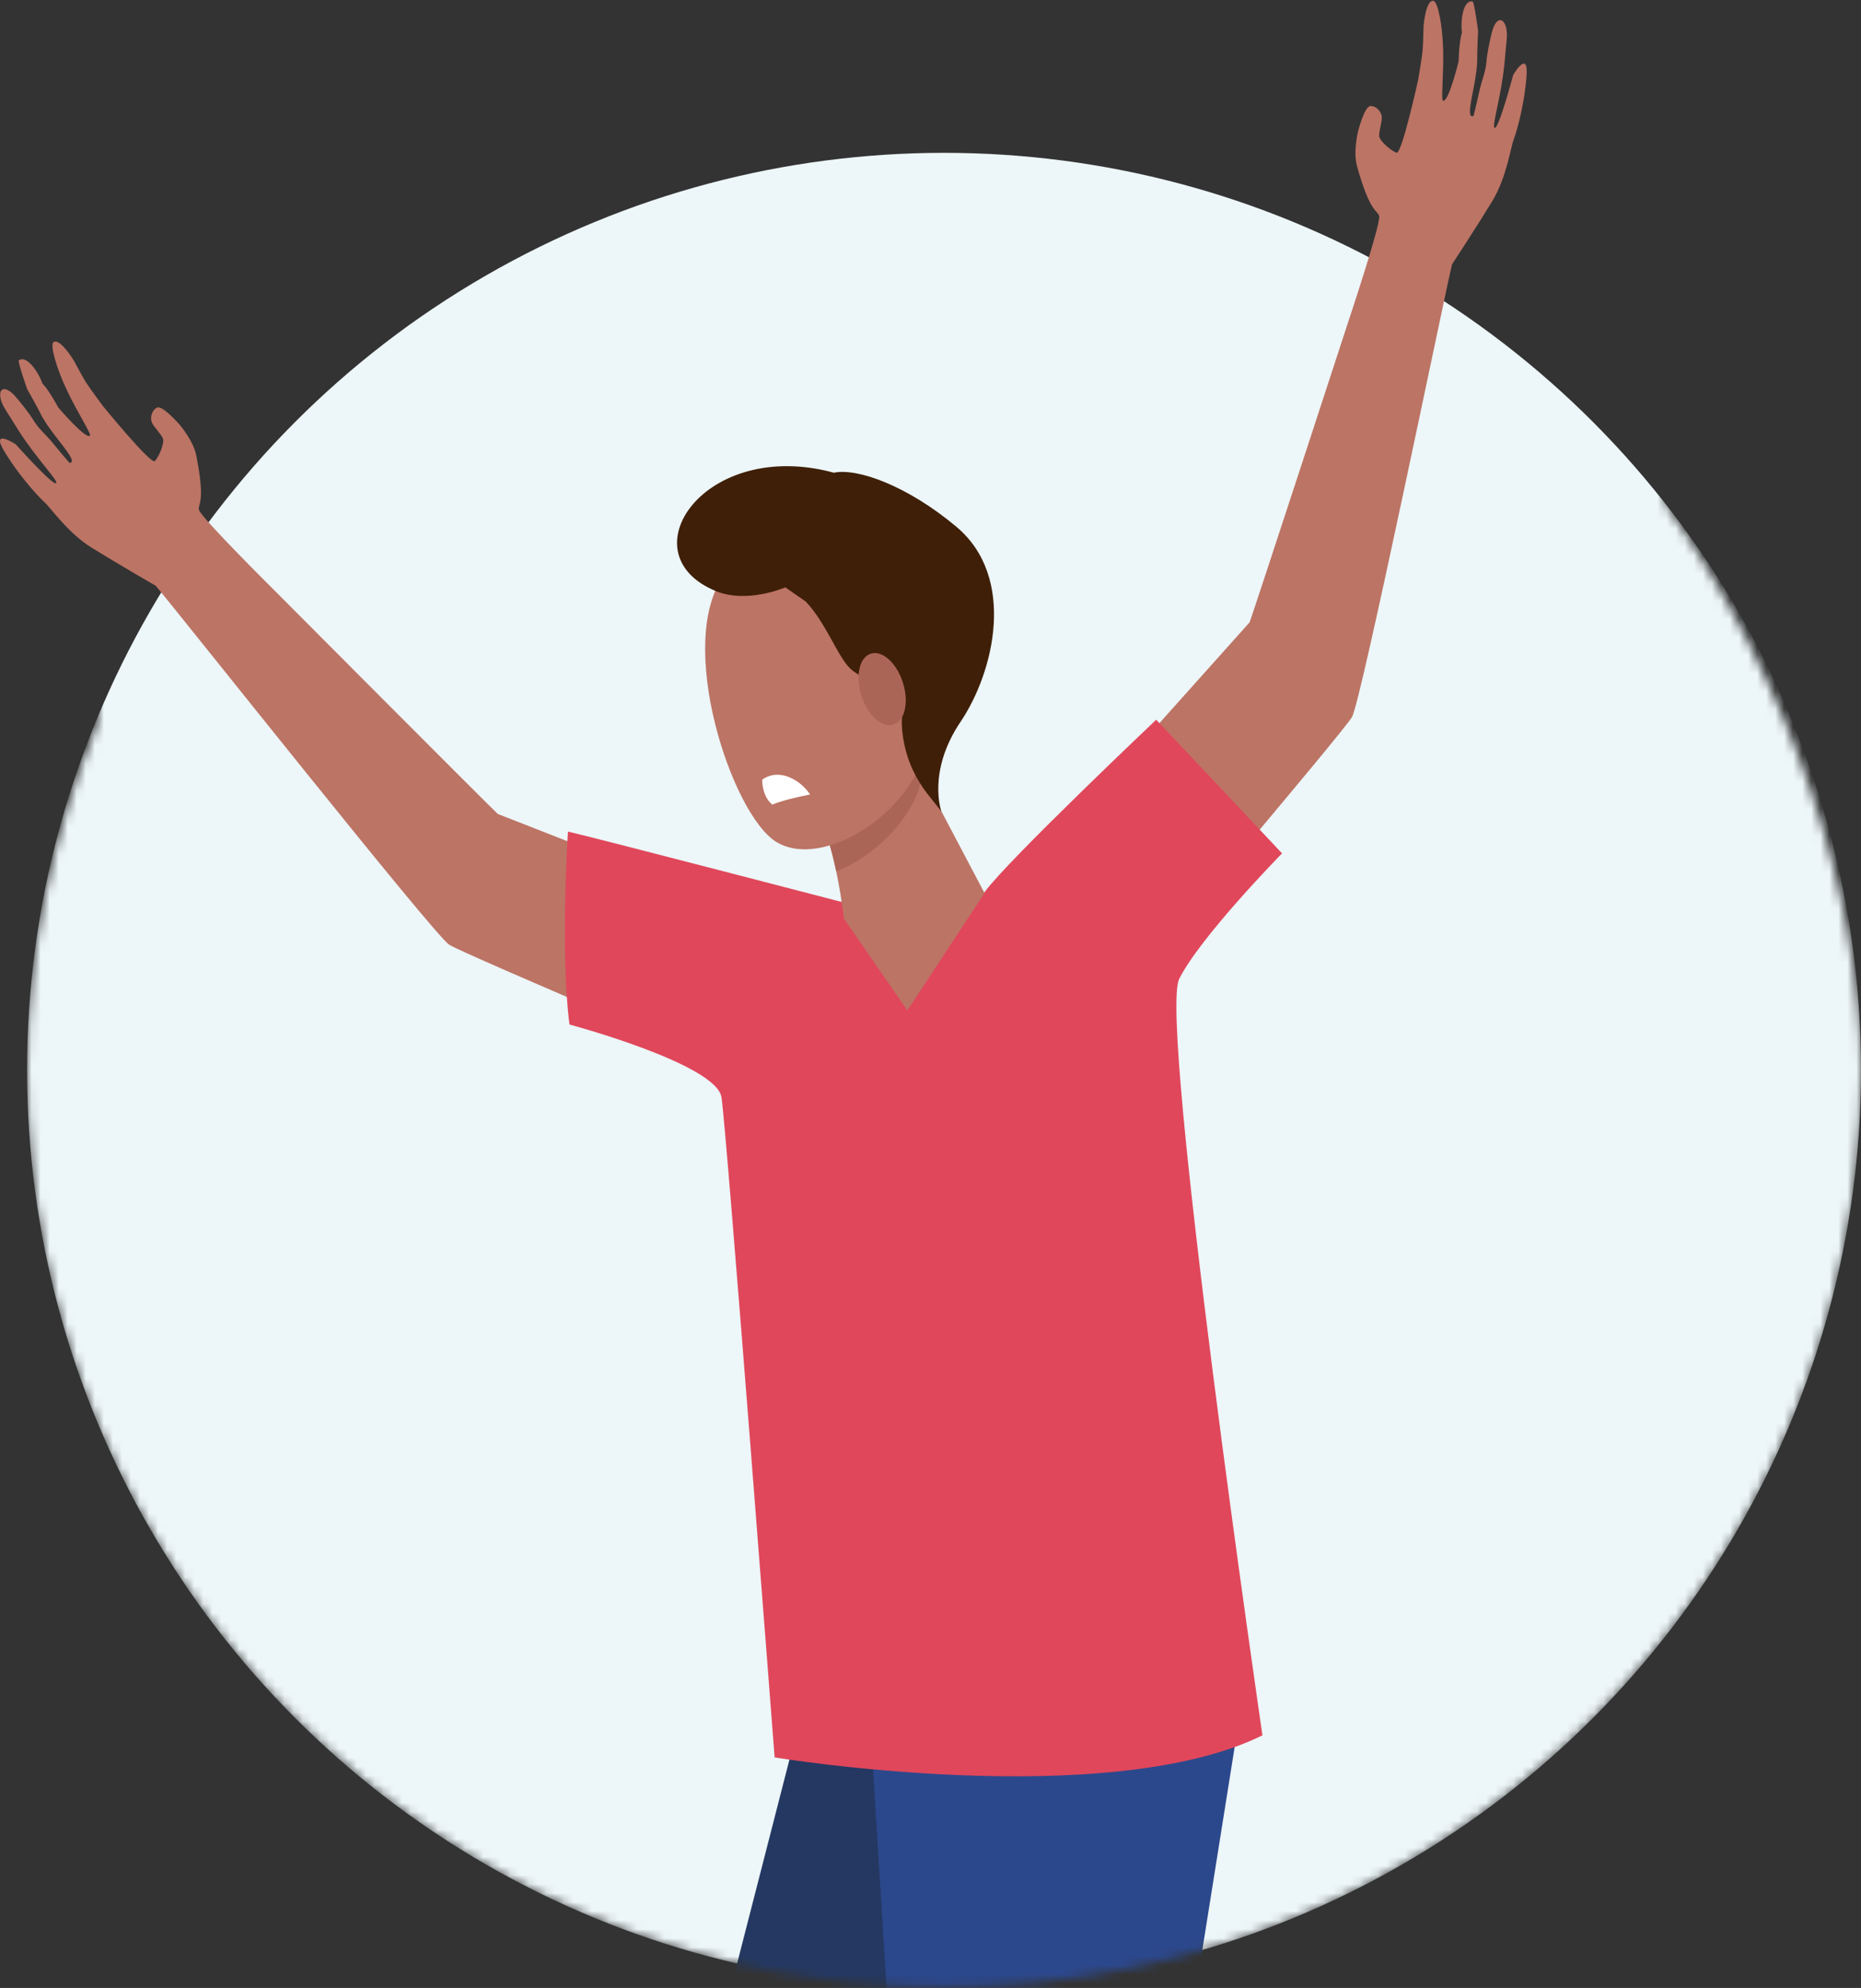
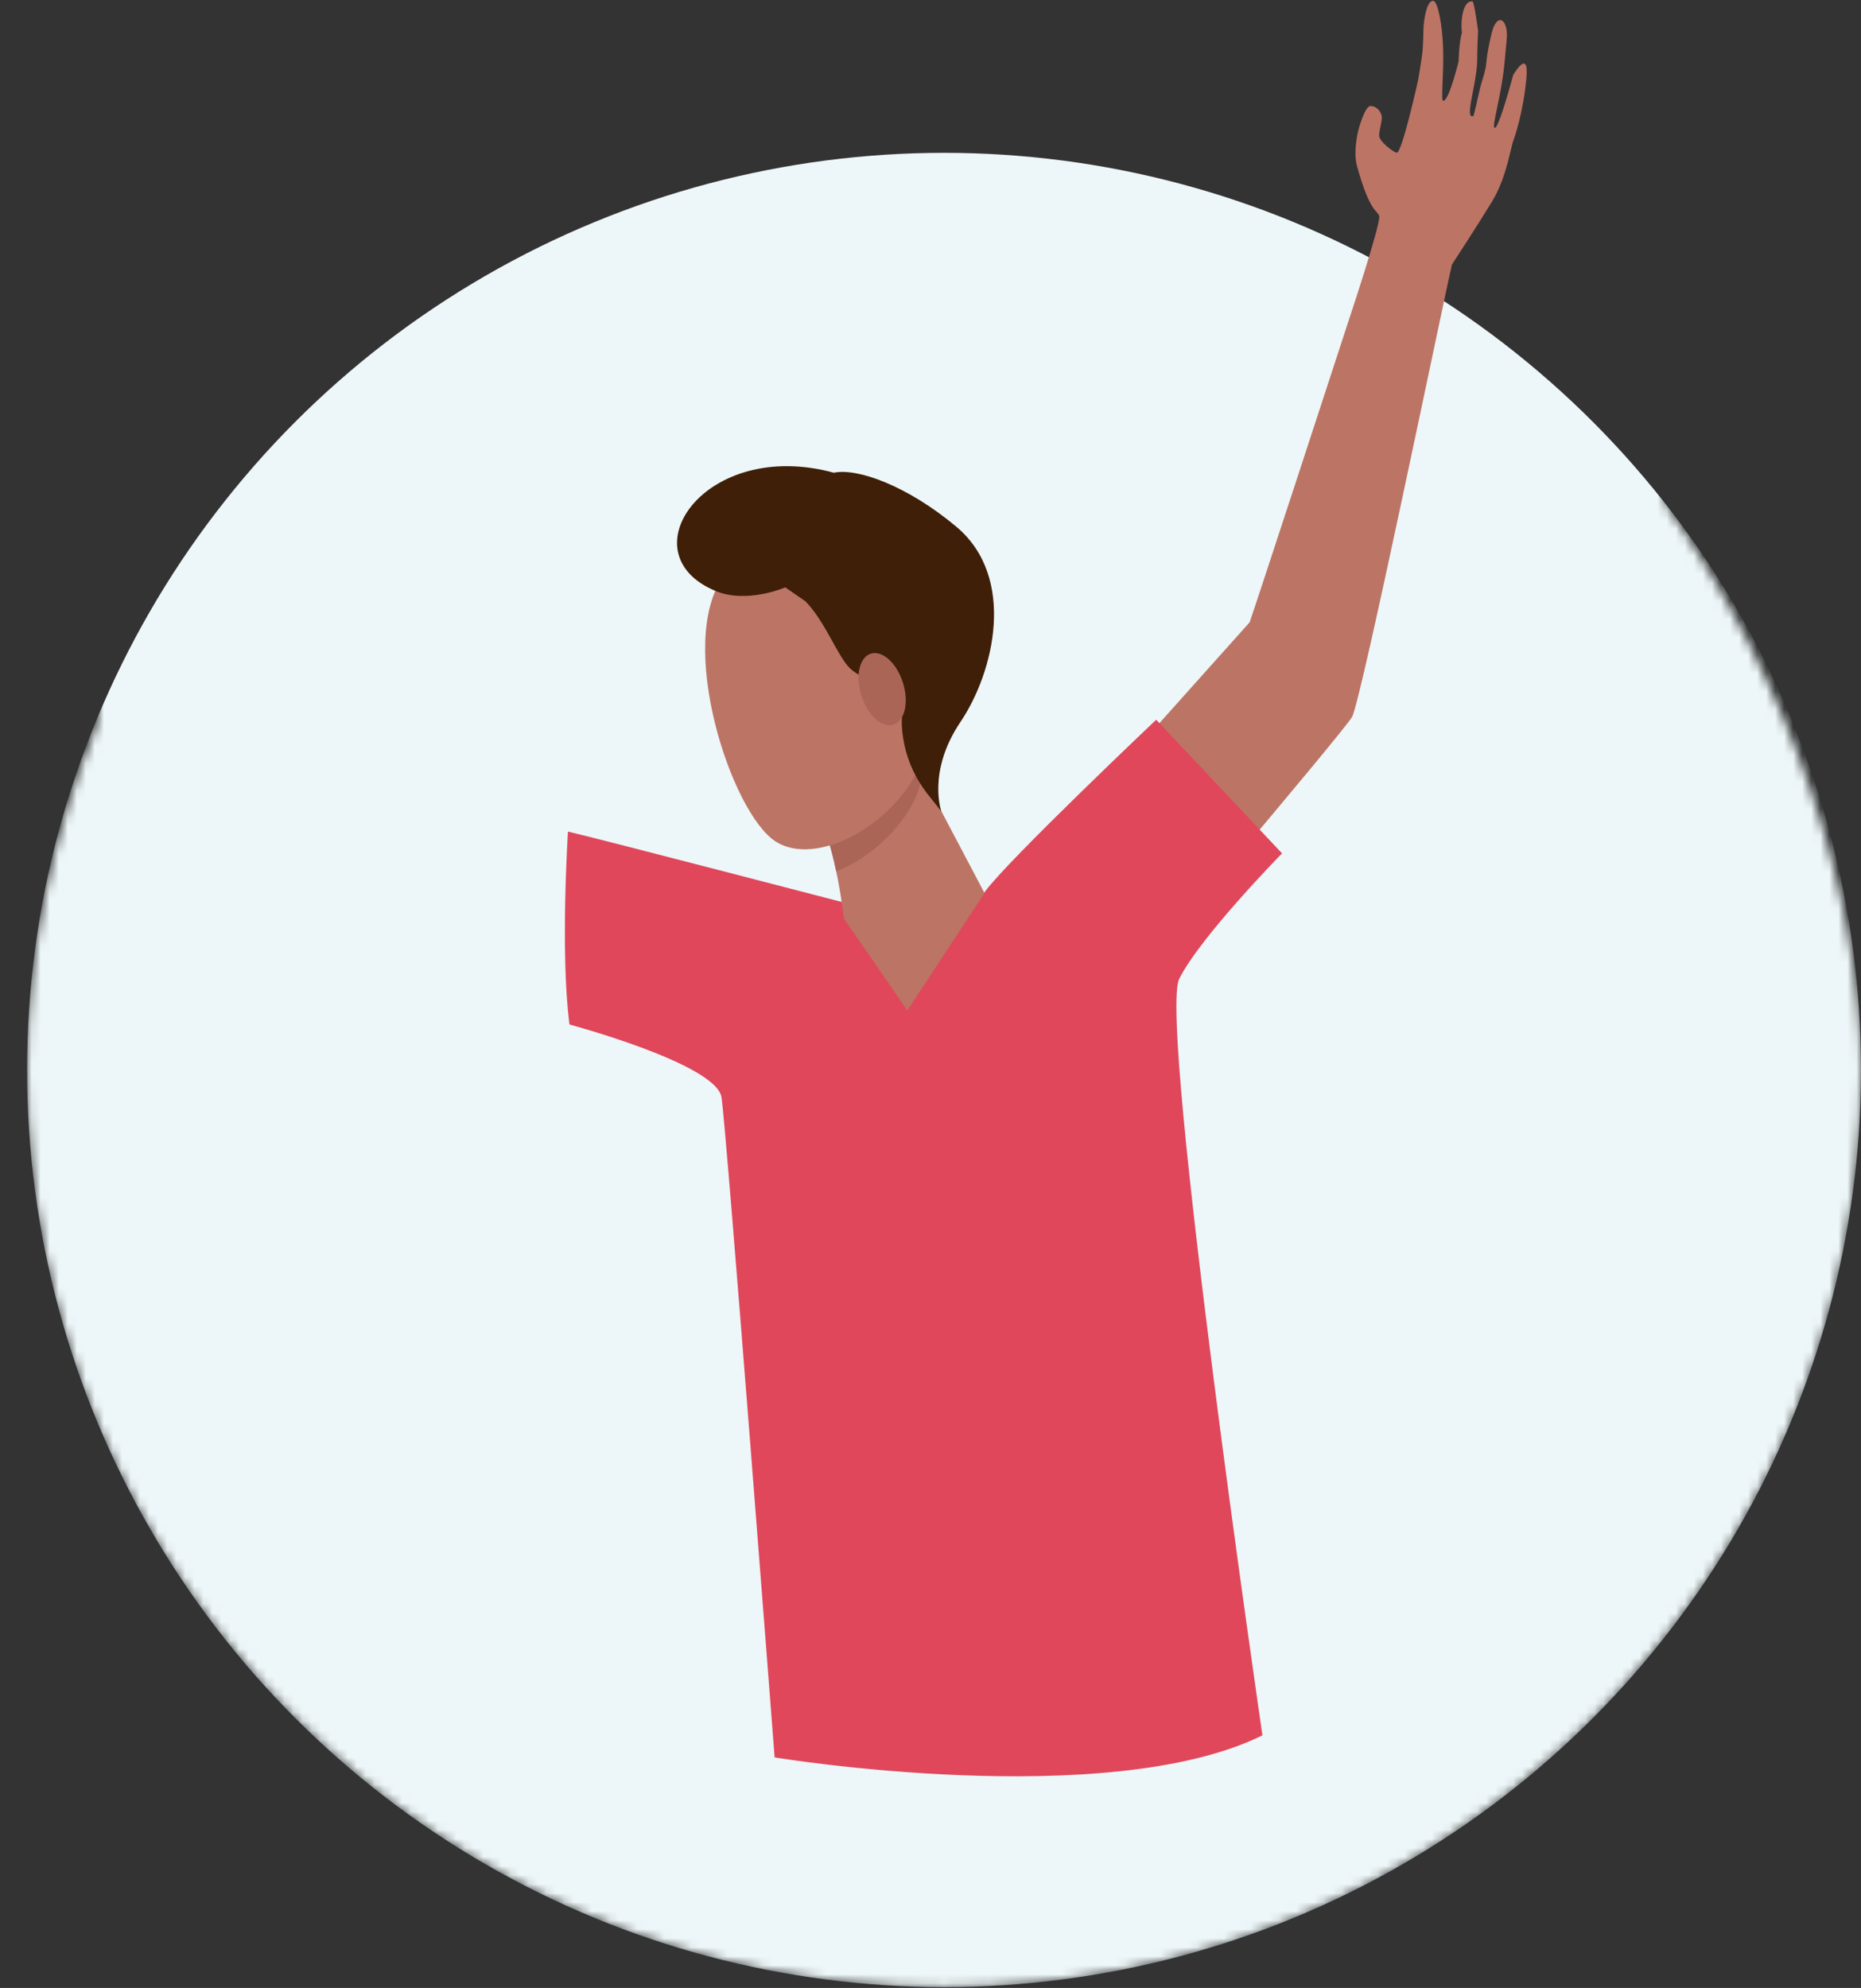
<svg xmlns="http://www.w3.org/2000/svg" width="206" height="220" viewBox="0 0 206 220" fill="none">
  <rect x="0" y="0" width="206" height="220" fill="#333333" stroke="none" />
  <mask id="mask0_431_14586" style="mask-type:alpha" maskUnits="userSpaceOnUse" x="-8" y="-8" width="214" height="228">
    <path d="M206 118.414C206 174.471 160.557 219.914 104.5 219.914C48.443 219.914 3 174.471 3 118.414C3 105.161 5.787 92.451 10.602 80.5C13.765 72.652 -8 50 -8 50L9.5 26L32.5 39L83 7.5L138.5 12L167.5 -7.5C167.5 -7.5 182.449 41.883 184.5 56C198.232 75.566 206 99.122 206 118.414Z" fill="#EDF6F8" />
  </mask>
  <g mask="url(#mask0_431_14586)">
    <circle cx="104.5" cy="118.414" r="101.5" fill="#EDF6F8" />
-     <path d="M21.709 50.332C22.804 55.779 21.864 55.725 22.023 56.421C22.211 57.242 30.25 65.211 30.25 65.211C30.25 65.211 53.791 88.848 55.106 90.082L86.997 102.563L85.752 120.119C85.752 120.119 51.394 105.621 49.72 104.548C48.047 103.476 19.825 67.883 17.243 64.83C17.243 64.83 12.856 62.297 10.15 60.616C7.445 58.936 5.593 56.147 4.9 55.559C4.796 55.472 2.6 53.376 0.561 50.089C-1.197 47.256 1.737 49.165 1.737 49.165C1.737 49.165 5.913 53.85 6.216 53.464C6.447 53.165 4.02 50.74 2.044 47.626C1.535 46.825 1.037 46.033 0.584 45.301C-0.603 43.381 0.207 42.129 1.764 43.946C2.313 44.588 3.202 45.676 3.726 46.54C4.294 47.473 5.11 48.151 5.705 48.864C6.885 50.28 7.728 51.328 7.759 51.247C7.798 51.144 8.226 51.263 7.712 50.397C7.096 49.356 5.303 47.422 4.512 45.822C4.063 44.916 3.011 43.074 3.011 43.074C3.011 43.074 1.93 40.004 2.085 39.885C2.926 39.239 4.245 41.139 4.698 42.448C5.406 43.143 6.458 45.108 6.458 45.108C6.458 45.108 9.462 48.629 9.951 48.218C10.159 48.045 8.569 45.672 7.365 43.105C6.248 40.724 5.501 38.144 5.927 37.862C6.654 37.384 8.17 39.901 8.17 39.901C8.17 39.901 9.141 41.721 9.509 42.3C9.94 42.979 11.382 44.922 11.382 44.922C11.382 44.922 16.712 51.456 17.14 51.027C17.57 50.601 18.228 49.048 18.033 48.532C17.84 48.016 16.996 47.244 16.801 46.728C16.608 46.212 16.79 45.38 17.396 45.108C18.001 44.835 19.879 46.993 19.879 46.993C19.879 46.993 21.39 48.759 21.707 50.332H21.709Z" fill="#BC7465" />
    <path d="M150.2 18.342C151.68 23.698 152.494 23.226 152.667 23.92C152.869 24.738 149.289 35.472 149.289 35.472C149.289 35.472 138.94 67.179 138.323 68.873L115.489 94.385L124.517 109.495C124.517 109.495 148.645 81.069 149.655 79.357C150.664 77.647 159.8 33.159 160.726 29.266C160.726 29.266 163.499 25.028 165.156 22.309C166.812 19.589 167.209 16.264 167.563 15.428C167.615 15.304 168.629 12.444 168.967 8.591C169.259 5.271 167.5 8.297 167.5 8.297C167.5 8.297 165.885 14.362 165.441 14.151C165.1 13.989 166.173 10.729 166.531 7.059C166.623 6.114 166.711 5.183 166.785 4.326C166.98 2.078 165.69 1.324 165.121 3.649C164.919 4.47 164.618 5.841 164.537 6.848C164.452 7.936 164.028 8.91 163.82 9.814C163.405 11.609 163.124 12.924 163.061 12.868C162.981 12.794 162.653 13.092 162.721 12.087C162.801 10.88 163.528 8.347 163.515 6.561C163.506 5.549 163.616 3.431 163.616 3.431C163.616 3.431 163.196 0.205 163.003 0.167C161.96 -0.031 161.639 2.26 161.828 3.631C161.509 4.571 161.455 6.801 161.455 6.801C161.455 6.801 160.363 11.295 159.742 11.151C159.477 11.091 159.827 8.255 159.744 5.423C159.668 2.794 159.17 0.155 158.661 0.095C157.797 -0.004 157.577 2.926 157.577 2.926C157.577 2.926 157.532 4.988 157.465 5.67C157.387 6.471 156.976 8.856 156.976 8.856C156.976 8.856 155.166 17.088 154.592 16.902C154.015 16.713 152.728 15.625 152.669 15.078C152.609 14.53 153.015 13.462 152.954 12.912C152.894 12.365 152.358 11.705 151.694 11.735C151.03 11.764 150.328 14.535 150.328 14.535C150.328 14.535 149.774 16.792 150.202 18.337L150.2 18.342Z" fill="#BC7465" />
-     <path d="M124.167 185.998C124.167 185.998 90.766 264.347 89.519 271.414C88.608 276.573 89.595 335.295 89.595 335.295L73.914 334.976L68.607 267.876L89.245 187.488L124.165 185.998H124.167Z" fill="#243862" />
-     <path d="M137.392 188.8L123.357 276.866L133.061 335.232L115.201 335.155L101.362 272.377L96.387 191.645L99.637 183.766L137.392 188.8Z" fill="#2C488C" />
    <path d="M62.871 92.027C62.871 92.027 62.003 105.475 63.039 113.381C63.039 113.381 79.304 117.738 79.867 121.443C80.432 125.147 85.746 194.49 85.746 194.49C85.746 194.49 122.512 200.543 139.743 192.047C139.743 192.047 128.195 113.009 130.531 108.331C132.868 103.651 141.914 94.441 141.914 94.441C141.914 94.441 129.784 81.562 127.982 79.651C127.982 79.651 111.581 95.186 109.029 98.674C106.155 102.603 99.121 101.039 97.376 100.909C97.376 100.909 65.673 92.659 62.867 92.029L62.871 92.027Z" fill="#E0475B" />
    <path d="M101.357 84.383L108.979 98.836L100.435 111.824L93.406 101.643C93.406 101.643 92.596 93.875 90.416 89.749C88.236 85.623 101.36 84.38 101.36 84.38L101.357 84.383Z" fill="#BC7465" />
    <path d="M101.393 88.188C101.732 87.45 101.92 86.57 101.988 85.596L101.36 84.385C101.36 84.385 101.203 84.4 100.927 84.432C98.838 84.672 89.929 85.881 90.178 88.982C90.194 89.168 90.241 89.361 90.324 89.563C90.351 89.626 90.38 89.691 90.416 89.754C91.389 91.596 92.089 94.16 92.567 96.437C96.127 95.031 99.686 91.921 101.396 88.19L101.393 88.188Z" fill="#AB6557" />
    <path d="M95.992 61.906C96.295 61.668 104.675 78.536 101.741 84.939C98.807 91.342 90.427 95.933 85.934 93.177C80.966 90.131 74.728 71.069 80.154 63.672C85.58 56.275 95.992 61.906 95.992 61.906Z" fill="#BC7465" />
-     <path d="M84.371 86.287C86.345 84.872 88.727 86.465 89.673 87.925C86.535 88.54 85.486 89.047 85.486 89.047C84.319 88.098 84.368 86.287 84.368 86.287H84.371Z" fill="white" />
    <path d="M92.293 52.315C94.888 51.767 100.413 53.733 105.855 58.287C112.546 63.885 110.049 74.363 106.326 79.88C102.602 85.399 104.204 89.799 104.204 89.799L102.6 87.779C101.429 86.243 100.57 84.484 100.151 82.599C99.899 81.468 99.738 80.21 99.868 79.085C100.211 76.122 95.837 75.7 94.054 73.927C92.679 72.563 91.374 68.828 89.166 66.553L86.926 65.002C86.926 65.002 82.693 66.844 79.219 65.406C69.244 61.28 78.01 48.429 92.293 52.312V52.315Z" fill="#3F1F08" />
    <path d="M95.35 76.994C96.044 79.164 97.632 80.595 98.899 80.194C100.169 79.79 100.635 77.705 99.942 75.536C99.251 73.366 97.661 71.935 96.394 72.339C95.126 72.74 94.657 74.827 95.35 76.996V76.994Z" fill="#AB6557" />
  </g>
</svg>